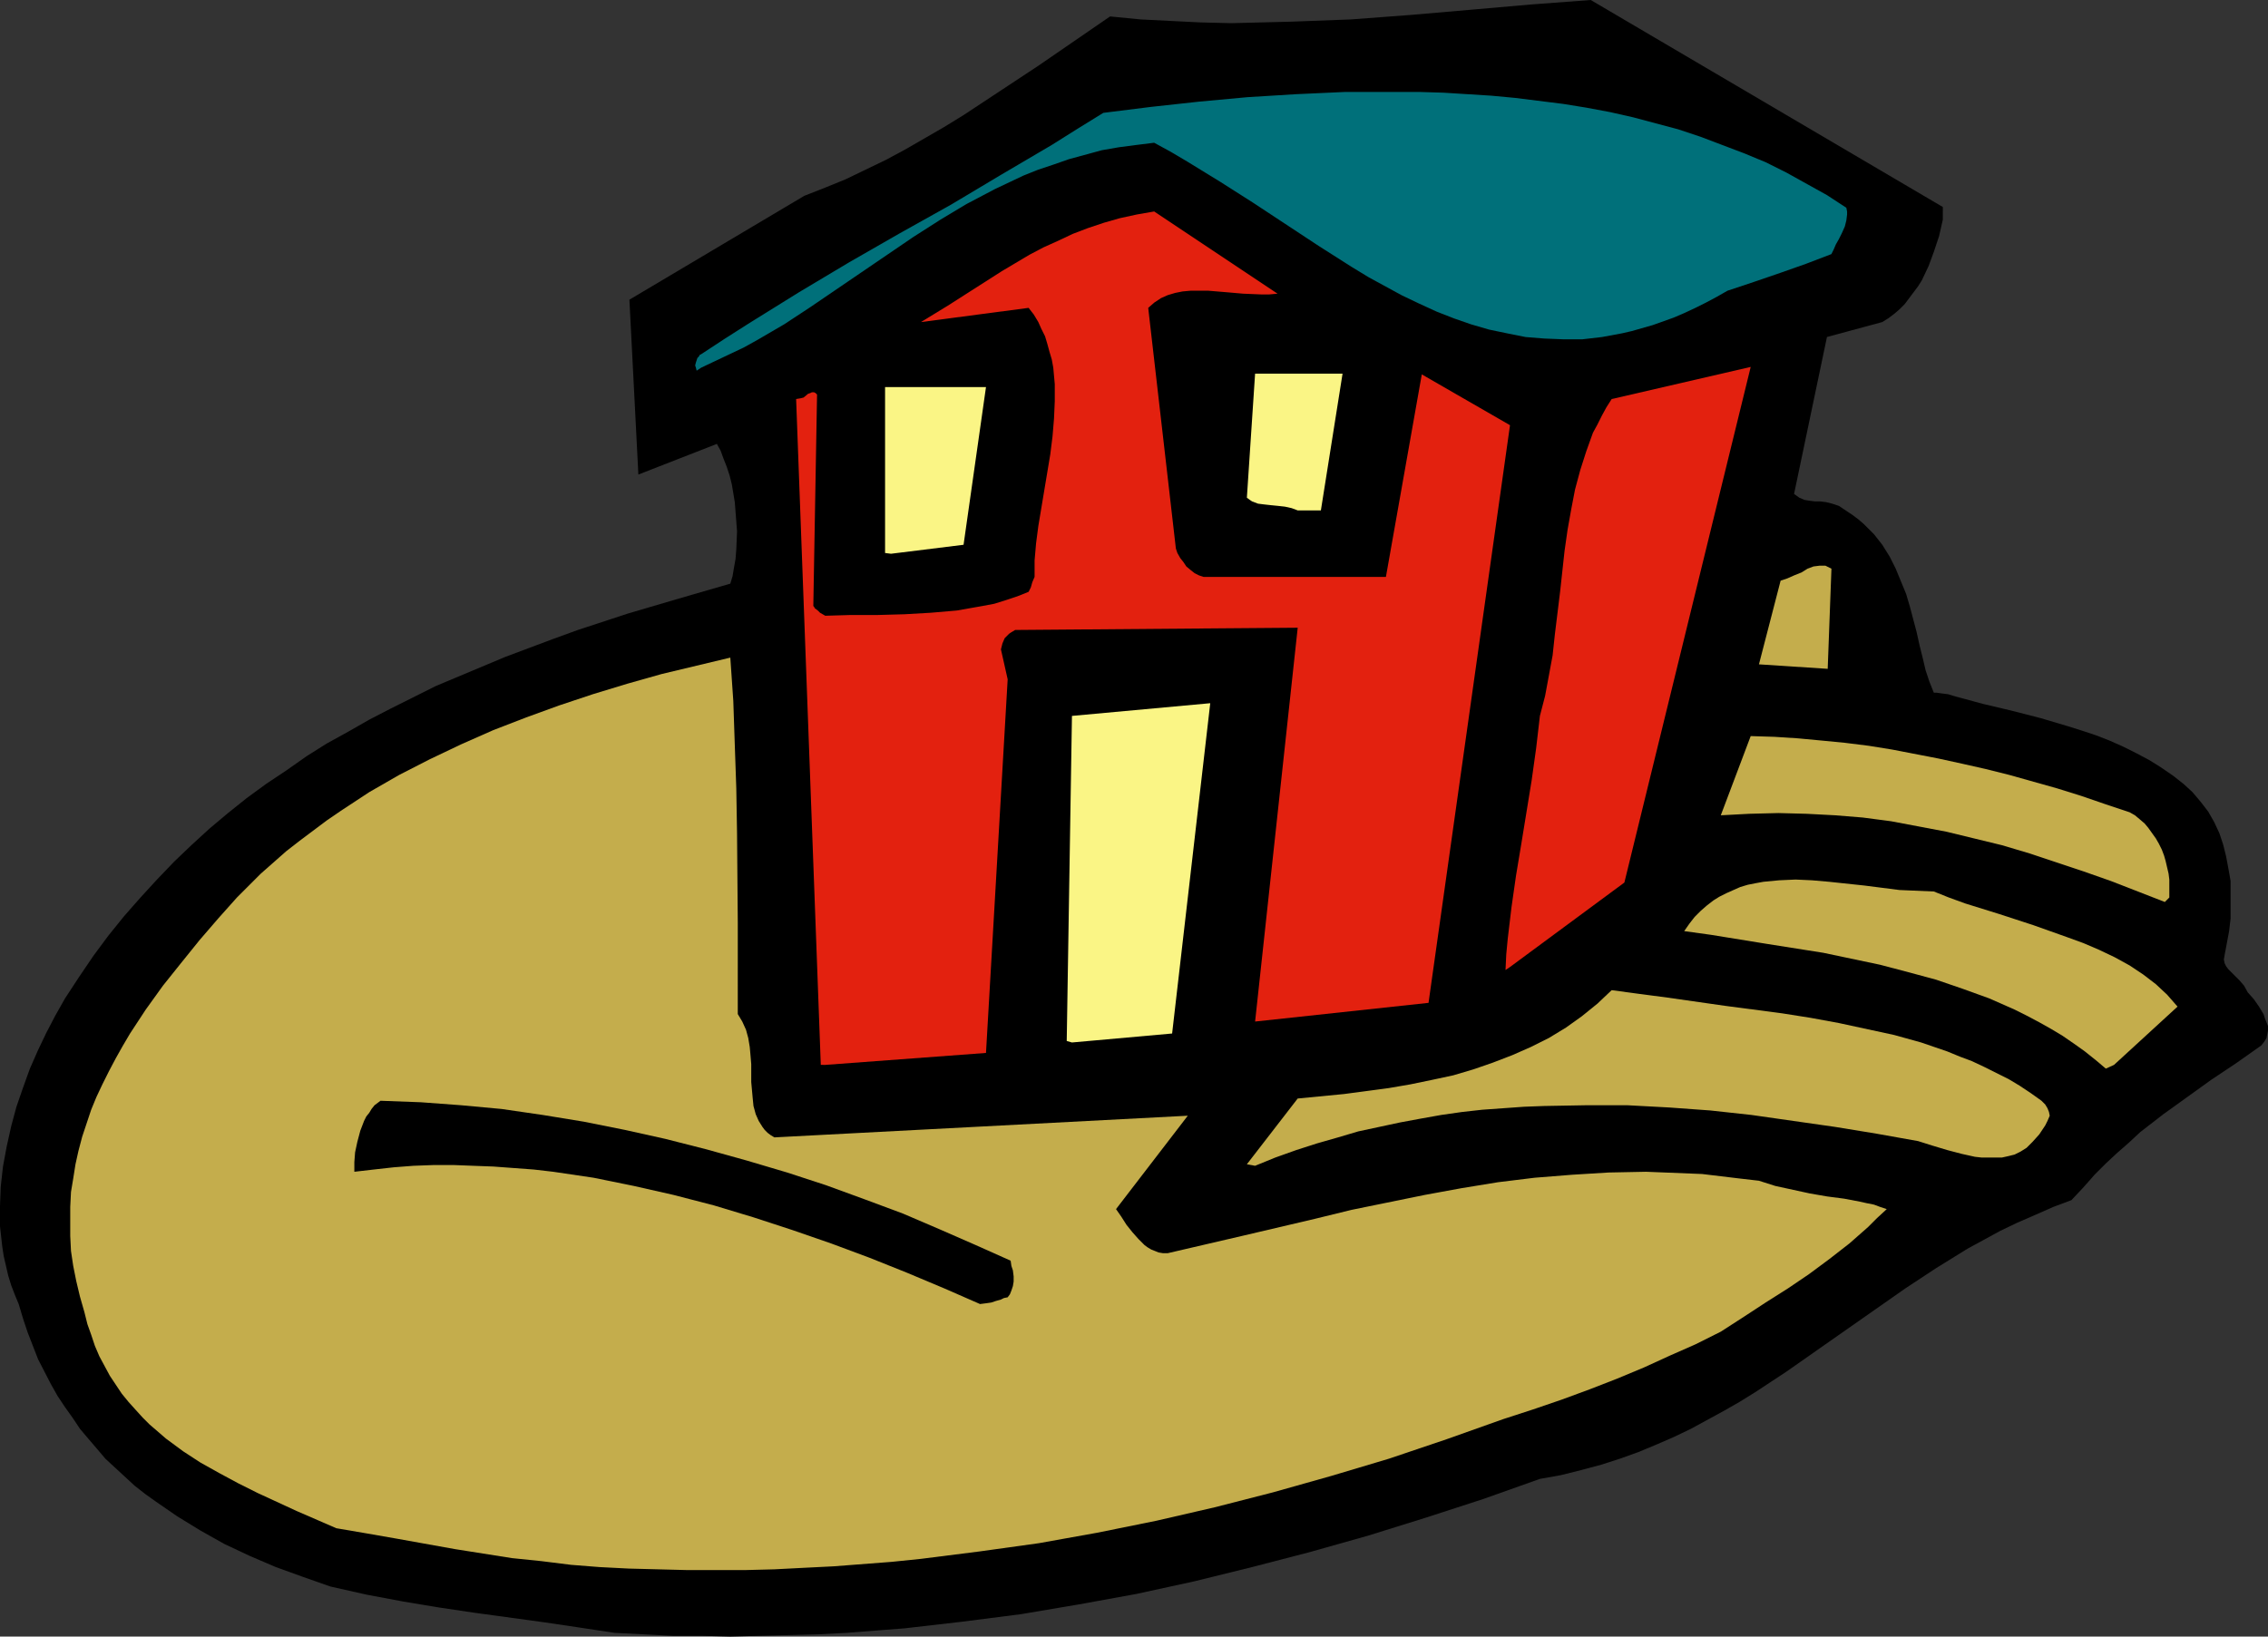
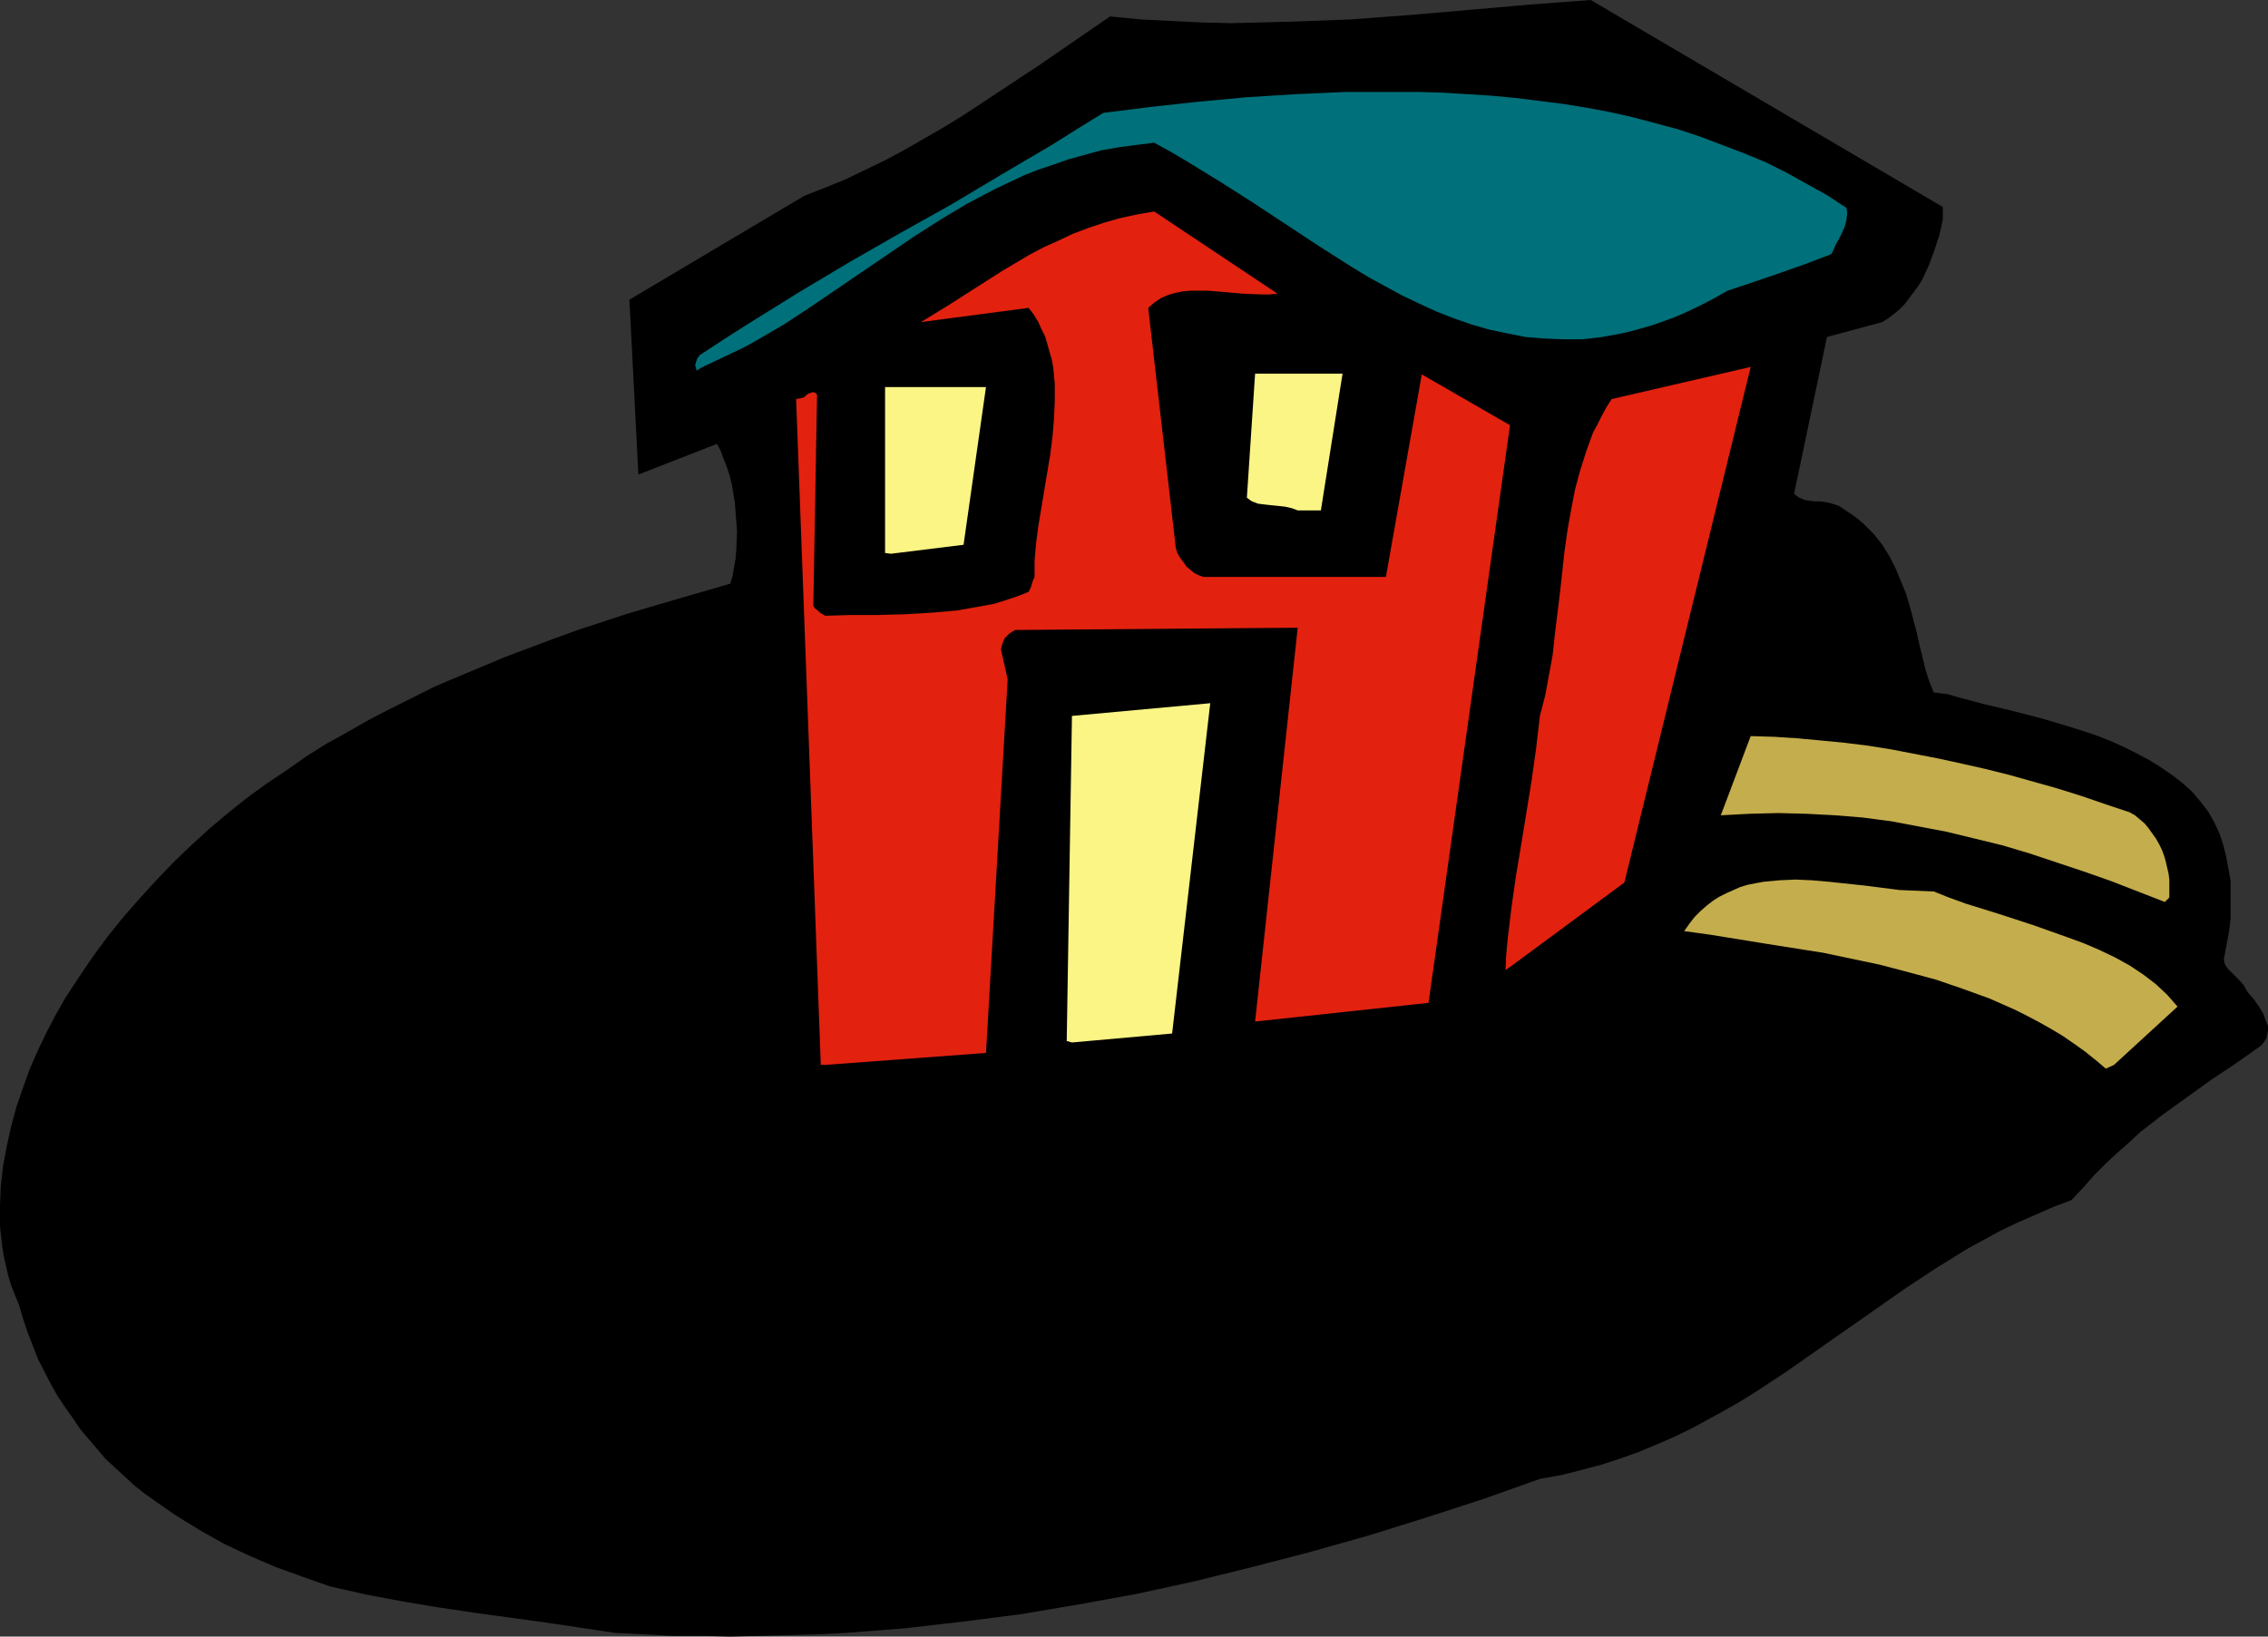
<svg xmlns="http://www.w3.org/2000/svg" xmlns:ns1="http://sodipodi.sourceforge.net/DTD/sodipodi-0.dtd" xmlns:ns2="http://www.inkscape.org/namespaces/inkscape" version="1.0" width="129.724mm" height="93.636mm" id="svg13" ns1:docname="House within Reach.wmf">
  <rect width="100%" height="100%" fill="#333333" stroke="none" />
  <ns1:namedview id="namedview13" pagecolor="#ffffff" bordercolor="#000000" borderopacity="0.25" ns2:showpageshadow="2" ns2:pageopacity="0.0" ns2:pagecheckerboard="0" ns2:deskcolor="#d1d1d1" ns2:document-units="mm" />
  <defs id="defs1">
    <pattern id="WMFhbasepattern" patternUnits="userSpaceOnUse" width="6" height="6" x="0" y="0" />
  </defs>
  <path style="fill:#000000;fill-opacity:1;fill-rule:evenodd;stroke:none" d="m 132.835,353.093 6.302,0.323 6.302,0.323 h 6.141 l 6.302,0.162 6.302,-0.162 6.302,-0.162 6.302,-0.162 6.302,-0.323 6.141,-0.485 6.302,-0.485 12.605,-1.454 12.605,-1.616 12.443,-2.101 12.443,-2.262 12.605,-2.747 12.443,-3.07 12.443,-3.232 12.605,-3.555 12.443,-3.878 12.443,-4.04 12.282,-4.363 4.525,-0.808 4.525,-1.131 4.202,-1.131 4.04,-1.293 4.04,-1.454 3.878,-1.616 3.717,-1.616 3.717,-1.778 3.555,-1.939 3.555,-1.939 3.394,-1.939 3.394,-2.101 6.626,-4.363 6.464,-4.525 12.928,-9.05 6.464,-4.525 6.626,-4.363 6.787,-4.202 3.555,-1.939 3.555,-1.939 3.717,-1.778 3.717,-1.616 4.04,-1.778 3.878,-1.454 2.586,-2.747 2.424,-2.747 2.424,-2.424 2.424,-2.262 2.586,-2.262 2.424,-2.262 5.01,-3.878 5.171,-3.717 5.171,-3.717 5.333,-3.555 5.494,-3.878 0.646,-0.808 0.485,-0.808 0.162,-0.808 0.162,-0.808 v -0.97 l -0.323,-0.808 -0.323,-0.808 -0.323,-0.97 -0.97,-1.616 -1.131,-1.616 -1.293,-1.454 -0.808,-1.454 -0.97,-1.131 -0.97,-0.97 -0.646,-0.646 -0.808,-0.808 -0.485,-0.646 -0.323,-0.646 -0.162,-0.808 0.162,-0.97 0.485,-2.586 0.485,-2.586 0.323,-2.747 v -2.747 -2.747 -2.586 l -0.485,-2.747 -0.485,-2.586 -0.646,-2.586 -0.808,-2.424 -1.131,-2.424 -1.293,-2.262 -1.616,-2.101 -1.778,-2.101 -1.939,-1.778 -2.262,-1.778 -2.586,-1.778 -2.586,-1.616 -2.747,-1.454 -2.909,-1.454 -2.909,-1.293 -2.909,-1.131 -2.909,-0.97 -3.07,-0.97 -5.979,-1.778 -6.302,-1.616 -6.141,-1.454 -5.979,-1.616 -1.616,-0.485 -1.293,-0.162 -1.131,-0.162 h -0.646 l -0.97,-2.424 -0.808,-2.424 -0.646,-2.747 -0.646,-2.586 -0.646,-2.909 -1.454,-5.494 -0.808,-2.747 -1.131,-2.747 -1.131,-2.747 -1.293,-2.586 -1.616,-2.586 -1.778,-2.262 -1.131,-1.131 -1.131,-1.131 -1.131,-0.97 -1.293,-0.97 -1.454,-0.97 -1.454,-0.97 -1.454,-0.485 -1.293,-0.323 -1.293,-0.162 h -1.131 l -1.293,-0.162 -0.97,-0.162 -1.131,-0.485 -1.131,-0.808 7.11,-33.936 11.958,-3.232 1.293,-0.808 1.293,-0.97 1.131,-0.97 1.131,-1.131 0.97,-1.293 0.97,-1.293 0.97,-1.293 0.808,-1.293 1.454,-3.07 1.131,-3.07 1.131,-3.394 0.808,-3.555 V 44.763 L 343.884,0 330.956,0.97 318.028,2.101 l -13.09,1.131 -12.928,0.97 -12.928,0.485 -6.464,0.162 -6.464,0.162 -6.626,-0.162 -6.464,-0.323 -6.464,-0.323 -6.626,-0.646 -7.757,5.333 -7.757,5.333 -8.08,5.333 -8.08,5.333 -4.202,2.586 -4.202,2.424 -4.202,2.424 -4.202,2.262 -4.363,2.101 -4.363,2.101 -4.363,1.778 -4.525,1.778 -37.814,22.462 1.939,37.814 16.968,-6.626 0.808,1.454 0.646,1.778 0.646,1.616 0.646,1.939 0.485,1.939 0.323,1.939 0.323,1.939 0.162,2.101 0.323,4.202 -0.162,3.878 -0.162,2.101 -0.323,1.778 -0.323,1.939 -0.485,1.616 -11.15,3.232 -10.989,3.232 -10.827,3.555 -5.333,1.939 -5.171,1.939 -5.171,1.939 -5.01,2.101 -5.01,2.101 -5.01,2.101 -4.848,2.424 -4.848,2.424 -4.686,2.424 -4.525,2.586 -4.686,2.586 -4.363,2.747 -4.363,3.07 -4.363,2.909 -4.202,3.07 -4.04,3.232 -4.04,3.394 -3.878,3.555 -3.717,3.555 -3.717,3.878 -3.555,3.878 -3.555,4.04 -3.394,4.202 -3.232,4.363 -3.07,4.525 -3.07,4.686 -2.101,3.717 -1.939,3.717 -1.778,3.717 -1.778,4.04 -1.454,4.04 -1.454,4.202 -1.131,4.202 -0.97,4.363 -0.808,4.363 -0.485,4.363 L 0,260.82 v 4.363 l 0.485,4.363 0.323,2.101 0.485,2.101 0.485,2.101 0.646,2.101 0.808,2.101 0.808,1.939 0.97,3.232 0.97,2.909 1.131,2.909 1.131,2.909 2.747,5.333 1.454,2.586 1.616,2.424 1.616,2.262 1.616,2.424 1.778,2.101 1.939,2.262 1.778,2.101 2.101,1.939 2.101,1.939 2.101,1.939 2.262,1.778 2.262,1.616 4.686,3.232 5.01,3.07 5.171,2.909 5.494,2.586 5.656,2.424 5.818,2.101 5.979,2.101 7.918,1.778 7.757,1.454 7.757,1.293 7.595,1.131 15.352,2.101 7.595,1.131 z" id="path1" />
-   <path style="fill:#c4ad4c;fill-opacity:1;fill-rule:evenodd;stroke:none" d="m 123.462,338.388 6.141,0.485 6.302,0.323 6.302,0.162 6.302,0.162 h 6.302 6.302 l 6.302,-0.162 6.302,-0.323 6.464,-0.323 6.302,-0.485 6.302,-0.485 6.302,-0.646 12.766,-1.616 12.766,-1.778 12.605,-2.262 12.766,-2.586 12.605,-2.909 12.605,-3.232 12.605,-3.555 12.443,-3.717 12.443,-4.202 12.282,-4.363 6.464,-2.101 6.141,-2.101 6.141,-2.262 5.818,-2.262 5.818,-2.424 5.656,-2.586 5.494,-2.424 5.494,-2.747 5.01,-3.232 4.686,-3.07 4.848,-3.07 4.525,-3.07 4.363,-3.232 4.363,-3.394 4.04,-3.555 1.939,-1.939 2.101,-1.939 -1.454,-0.485 -1.293,-0.485 -1.616,-0.323 -1.454,-0.323 -3.394,-0.646 -3.717,-0.485 -3.717,-0.646 -3.717,-0.808 -3.717,-0.808 -3.555,-1.131 -4.202,-0.485 -4.04,-0.485 -4.04,-0.485 -4.04,-0.162 -4.04,-0.162 -4.04,-0.162 -8.08,0.162 -7.918,0.485 -8.08,0.646 -7.918,0.97 -7.918,1.293 -7.918,1.454 -7.918,1.616 -7.918,1.616 -7.918,1.939 -15.837,3.717 -15.998,3.717 h -0.97 l -0.97,-0.162 -0.808,-0.323 -0.808,-0.323 -0.808,-0.485 -0.646,-0.485 -1.293,-1.293 -1.293,-1.454 -1.293,-1.616 -1.131,-1.778 -1.131,-1.616 15.514,-20.2 -89.365,4.686 -0.808,-0.485 -0.646,-0.485 -0.646,-0.646 -0.485,-0.646 -0.808,-1.293 -0.646,-1.454 -0.485,-1.778 -0.162,-1.616 -0.162,-1.778 -0.162,-1.778 v -3.878 l -0.162,-1.939 -0.162,-1.778 -0.323,-1.939 -0.485,-1.778 -0.808,-1.778 -0.97,-1.616 V 199.574 l -0.162,-19.392 -0.162,-9.696 -0.323,-9.373 -0.323,-9.534 -0.646,-9.373 -7.434,1.778 -7.434,1.778 -7.434,2.101 -7.434,2.262 -7.272,2.424 -7.11,2.586 -7.11,2.747 -6.949,3.07 -6.787,3.232 -6.626,3.394 -6.464,3.717 -6.141,4.04 -3.07,2.101 -5.818,4.363 -2.909,2.262 -2.747,2.424 -2.747,2.424 -2.586,2.586 -2.586,2.586 -4.04,4.525 -4.04,4.686 -4.04,5.01 -3.878,4.848 -3.717,5.171 -3.394,5.171 -1.616,2.747 -1.454,2.586 -1.454,2.747 -1.454,2.909 -1.293,2.747 -1.131,2.747 -0.97,2.909 -0.97,2.909 -0.808,3.07 -0.646,2.909 -0.485,3.07 -0.485,2.909 -0.162,3.232 v 3.07 3.232 l 0.162,3.232 0.485,3.232 0.646,3.232 0.808,3.394 0.97,3.394 0.646,2.586 0.808,2.262 0.808,2.424 0.97,2.262 1.131,2.101 1.131,2.101 1.293,1.939 1.293,1.939 1.454,1.778 1.454,1.616 1.616,1.778 1.454,1.454 3.555,3.07 3.717,2.747 3.717,2.424 4.04,2.262 4.202,2.262 4.202,2.101 8.403,3.878 8.565,3.717 6.626,1.131 6.464,1.131 12.605,2.262 12.282,1.939 6.302,0.646 z" id="path2" />
  <path style="fill:#000000;fill-opacity:1;fill-rule:evenodd;stroke:none" d="m 213.15,281.828 1.131,-0.162 0.97,-0.323 1.131,-0.323 0.646,-0.323 0.808,-0.162 0.485,-0.646 0.323,-0.808 0.323,-0.97 0.162,-0.97 v -1.131 l -0.162,-1.293 -0.323,-0.97 -0.162,-1.131 -7.595,-3.394 -7.757,-3.394 -7.918,-3.394 -8.242,-3.07 -8.403,-3.07 -8.403,-2.747 -8.726,-2.586 -8.726,-2.424 -8.888,-2.262 -8.726,-1.939 -8.888,-1.778 -8.888,-1.454 -8.888,-1.293 -8.726,-0.808 -8.726,-0.646 -4.363,-0.162 -4.363,-0.162 -0.646,0.485 -0.646,0.485 -0.646,0.808 -0.485,0.808 -0.646,0.808 -0.485,0.97 -0.808,2.101 -0.646,2.424 -0.485,2.262 -0.162,2.101 v 1.131 0.97 l 4.202,-0.485 4.363,-0.485 4.202,-0.323 4.363,-0.162 h 4.363 l 4.202,0.162 4.363,0.162 4.363,0.323 4.363,0.323 4.202,0.485 4.363,0.646 4.363,0.646 8.726,1.778 8.565,1.939 8.726,2.262 8.565,2.586 8.403,2.747 8.403,2.909 8.242,3.07 8.08,3.232 8.08,3.394 7.757,3.394 z" id="path3" />
-   <path style="fill:#c4ad4c;fill-opacity:1;fill-rule:evenodd;stroke:none" d="m 271.326,252.094 4.363,-1.778 4.525,-1.616 4.525,-1.454 4.525,-1.293 4.363,-1.293 4.525,-0.97 4.525,-0.97 4.363,-0.808 4.525,-0.808 4.525,-0.646 4.363,-0.485 4.525,-0.323 4.525,-0.323 4.363,-0.162 9.05,-0.162 h 8.888 l 9.05,0.485 8.888,0.646 8.888,0.97 9.05,1.293 9.05,1.293 8.888,1.454 9.05,1.616 3.07,0.97 3.232,0.97 3.07,0.808 2.909,0.646 1.454,0.162 h 1.616 1.293 1.454 l 1.454,-0.323 1.293,-0.323 1.293,-0.646 1.293,-0.808 0.646,-0.646 0.646,-0.646 1.454,-1.616 1.293,-1.939 0.485,-0.97 0.485,-1.131 -0.162,-0.808 -0.323,-0.808 -0.485,-0.808 -0.808,-0.808 -2.262,-1.616 -2.424,-1.616 -2.424,-1.454 -2.586,-1.293 -2.586,-1.293 -2.747,-1.293 -2.586,-0.97 -2.747,-1.131 -5.656,-1.939 -5.818,-1.616 -5.979,-1.293 -5.979,-1.293 -6.141,-1.131 -6.141,-0.97 -12.282,-1.616 -12.443,-1.778 -6.141,-0.808 -5.979,-0.808 -3.07,2.909 -3.394,2.747 -3.394,2.424 -3.717,2.262 -3.878,1.939 -4.04,1.778 -4.202,1.616 -4.202,1.454 -4.363,1.293 -4.525,0.97 -4.686,0.97 -4.686,0.808 -4.848,0.646 -4.848,0.646 -5.01,0.485 -5.01,0.485 -10.989,14.221 z" id="path4" />
  <path style="fill:#c4ad4c;fill-opacity:1;fill-rule:evenodd;stroke:none" d="m 457.004,230.278 13.736,-12.605 -1.131,-1.293 -1.131,-1.293 -2.424,-2.262 -2.747,-2.101 -2.909,-1.939 -3.232,-1.778 -3.394,-1.616 -3.394,-1.454 -3.555,-1.293 -7.272,-2.586 -7.434,-2.424 -7.272,-2.262 -3.555,-1.293 -3.232,-1.293 -3.717,-0.162 -3.717,-0.162 -7.595,-0.97 -7.595,-0.808 -3.717,-0.323 -3.555,-0.162 -3.555,0.162 -3.394,0.323 -1.778,0.323 -1.616,0.323 -1.616,0.485 -1.454,0.646 -1.454,0.646 -1.616,0.808 -1.293,0.808 -1.454,1.131 -1.293,1.131 -1.293,1.293 -1.131,1.454 -1.131,1.616 5.818,0.808 5.979,0.97 5.979,0.97 6.141,0.97 6.141,0.97 6.141,1.293 6.141,1.293 6.141,1.616 5.979,1.616 5.656,1.939 5.818,2.101 5.494,2.424 2.586,1.293 2.747,1.454 2.586,1.454 2.424,1.454 2.586,1.778 2.262,1.616 2.424,1.939 2.101,1.778 z" id="path5" />
  <path style="fill:#e3210f;fill-opacity:1;fill-rule:evenodd;stroke:none" d="m 178.406,230.278 34.744,-2.586 4.686,-80.799 -1.454,-6.464 0.323,-1.293 0.485,-1.131 0.485,-0.485 0.485,-0.485 0.485,-0.323 0.808,-0.485 61.085,-0.485 -9.211,85.162 37.491,-4.04 17.614,-124.916 -19.069,-10.989 -7.757,43.793 h -39.43 l -0.97,-0.323 -0.97,-0.485 -0.808,-0.646 -0.97,-0.808 -0.646,-0.97 -0.646,-0.808 -0.646,-1.131 -0.323,-0.97 -5.979,-52.035 v 0 l 1.293,-1.131 1.454,-0.97 1.454,-0.646 1.616,-0.485 1.616,-0.323 1.778,-0.162 h 1.778 1.939 l 3.878,0.323 3.717,0.323 3.878,0.162 h 1.778 l 1.778,-0.162 -26.664,-17.776 -3.717,0.646 -3.717,0.808 -3.394,0.97 -3.394,1.131 -3.394,1.293 -3.07,1.454 -3.232,1.454 -3.07,1.616 -5.979,3.555 -5.818,3.717 -5.818,3.717 -5.818,3.555 23.27,-3.07 v 0 l 1.131,1.454 0.97,1.616 0.646,1.454 0.808,1.616 0.485,1.616 0.485,1.778 0.485,1.616 0.323,1.778 0.323,3.555 v 3.717 l -0.162,3.717 -0.323,3.878 -0.485,3.878 -0.646,3.878 -1.293,7.757 -0.646,3.878 -0.485,3.717 -0.323,3.717 v 3.555 l -0.485,1.131 -0.323,1.131 -0.162,0.323 -0.162,0.323 -0.162,0.323 v 0 l -2.424,0.97 -2.424,0.808 -2.586,0.808 -2.586,0.485 -2.747,0.485 -2.747,0.485 -5.656,0.485 -5.656,0.323 -5.818,0.162 h -5.818 l -5.494,0.162 -1.131,-0.646 -0.485,-0.485 -0.646,-0.485 -0.162,-0.323 -0.162,-0.162 v 0 l 0.808,-45.732 -0.323,-0.323 -0.323,-0.162 h -0.485 l -0.323,0.162 -0.485,0.162 -0.97,0.808 -0.646,0.162 -0.97,0.162 5.333,143.984 z" id="path6" />
  <path style="fill:#faf585;fill-opacity:1;fill-rule:evenodd;stroke:none" d="m 231.734,225.43 21.654,-1.939 8.242,-71.427 -29.896,2.747 -1.131,70.295 z" id="path7" />
  <path style="fill:#e3210f;fill-opacity:1;fill-rule:evenodd;stroke:none" d="m 326.432,209.109 24.725,-18.261 27.31,-111.503 -30.058,6.949 -1.131,1.778 -0.97,1.778 -0.97,1.939 -0.97,1.778 -1.454,4.04 -1.293,4.04 -1.131,4.202 -0.808,4.202 -0.808,4.525 -0.646,4.525 -0.97,8.888 -1.131,9.211 -0.485,4.525 -0.808,4.363 -0.808,4.363 -1.131,4.363 -0.808,6.949 -0.97,6.949 -2.262,13.897 -1.131,6.787 -0.97,6.787 -0.808,6.787 -0.323,3.394 -0.162,3.394 z" id="path8" />
  <path style="fill:#c4ad4c;fill-opacity:1;fill-rule:evenodd;stroke:none" d="m 467.993,195.05 0.97,-0.97 v -1.293 -1.293 -1.293 l -0.162,-1.293 -0.646,-2.747 -0.323,-1.131 -0.485,-1.293 -0.646,-1.293 -0.646,-1.131 -0.808,-1.131 -0.808,-1.131 -0.808,-0.97 -1.131,-0.97 -0.97,-0.808 -1.131,-0.646 -5.333,-1.778 -5.171,-1.778 -5.171,-1.616 -5.171,-1.454 -5.171,-1.454 -5.171,-1.293 -5.01,-1.131 -5.171,-1.131 -5.01,-0.97 -5.01,-0.97 -5.01,-0.808 -5.171,-0.646 -5.01,-0.485 -5.171,-0.485 -5.01,-0.323 -5.171,-0.162 -6.464,17.129 6.141,-0.323 6.302,-0.162 6.141,0.162 6.141,0.323 5.979,0.485 6.141,0.808 5.979,1.131 5.979,1.131 5.979,1.454 5.979,1.454 5.979,1.778 5.818,1.939 5.818,1.939 5.979,2.101 5.818,2.262 z" id="path9" />
-   <path style="fill:#c4ad4c;fill-opacity:1;fill-rule:evenodd;stroke:none" d="m 395.112,144.631 0.808,-21.654 -0.646,-0.323 -0.646,-0.323 h -0.646 -0.646 l -1.293,0.162 -1.293,0.485 -1.293,0.808 -1.616,0.646 -1.454,0.646 -1.454,0.485 -4.686,18.099 z" id="path10" />
  <path style="fill:#faf585;fill-opacity:1;fill-rule:evenodd;stroke:none" d="m 192.627,119.745 15.675,-1.939 4.848,-34.097 h -21.816 v 35.875 z" id="path11" />
  <path style="fill:#faf585;fill-opacity:1;fill-rule:evenodd;stroke:none" d="m 280.537,110.372 h 5.01 l 4.686,-29.573 h -18.907 l -1.778,26.825 0.646,0.485 0.485,0.323 1.293,0.485 1.293,0.162 1.454,0.162 1.616,0.162 1.454,0.162 1.454,0.323 z" id="path12" />
  <path style="fill:#00707a;fill-opacity:1;fill-rule:evenodd;stroke:none" d="m 151.581,79.507 3.07,-1.454 3.07,-1.454 3.07,-1.454 2.909,-1.616 5.818,-3.394 5.656,-3.717 11.15,-7.595 11.15,-7.595 5.818,-3.717 5.656,-3.394 3.07,-1.616 3.07,-1.616 3.07,-1.454 3.07,-1.454 3.232,-1.293 3.394,-1.131 3.232,-1.131 3.555,-0.97 3.555,-0.97 3.717,-0.646 3.717,-0.485 3.878,-0.485 3.555,1.939 3.555,2.101 7.11,4.363 7.11,4.525 7.11,4.686 7.11,4.686 7.11,4.525 3.717,2.262 3.555,1.939 3.555,1.939 3.717,1.778 3.878,1.778 3.717,1.454 3.717,1.293 3.878,1.131 3.878,0.808 4.04,0.808 4.04,0.323 4.04,0.162 h 4.202 l 4.202,-0.485 4.363,-0.808 2.101,-0.485 2.262,-0.646 2.262,-0.646 2.262,-0.808 2.262,-0.808 2.262,-0.97 2.424,-1.131 2.262,-1.131 2.424,-1.293 2.262,-1.293 5.818,-1.939 5.656,-1.939 5.494,-1.939 5.494,-2.101 0.485,-0.97 0.485,-1.131 0.646,-1.131 0.646,-1.293 0.646,-1.454 0.323,-1.293 0.162,-1.293 v -0.646 l -0.162,-0.808 -4.202,-2.747 -4.363,-2.424 -4.363,-2.424 -4.525,-2.262 -4.686,-1.939 -4.686,-1.778 -4.686,-1.778 -4.848,-1.616 -4.848,-1.293 -4.848,-1.293 -5.01,-1.131 -5.171,-0.97 -5.01,-0.808 -5.171,-0.646 -5.171,-0.646 -5.171,-0.485 -5.171,-0.323 -5.171,-0.323 -5.333,-0.162 h -5.333 -10.504 l -10.666,0.485 -10.504,0.646 -10.504,0.97 -10.342,1.131 -10.342,1.293 -5.494,3.394 -5.656,3.555 -10.989,6.464 -10.827,6.464 -10.989,6.141 -10.989,6.302 -10.827,6.464 -10.666,6.626 -5.333,3.394 -5.171,3.394 -0.323,0.162 -0.162,0.323 -0.323,0.323 -0.162,0.485 -0.162,0.485 -0.162,0.646 0.162,0.485 0.162,0.646 z" id="path13" />
</svg>